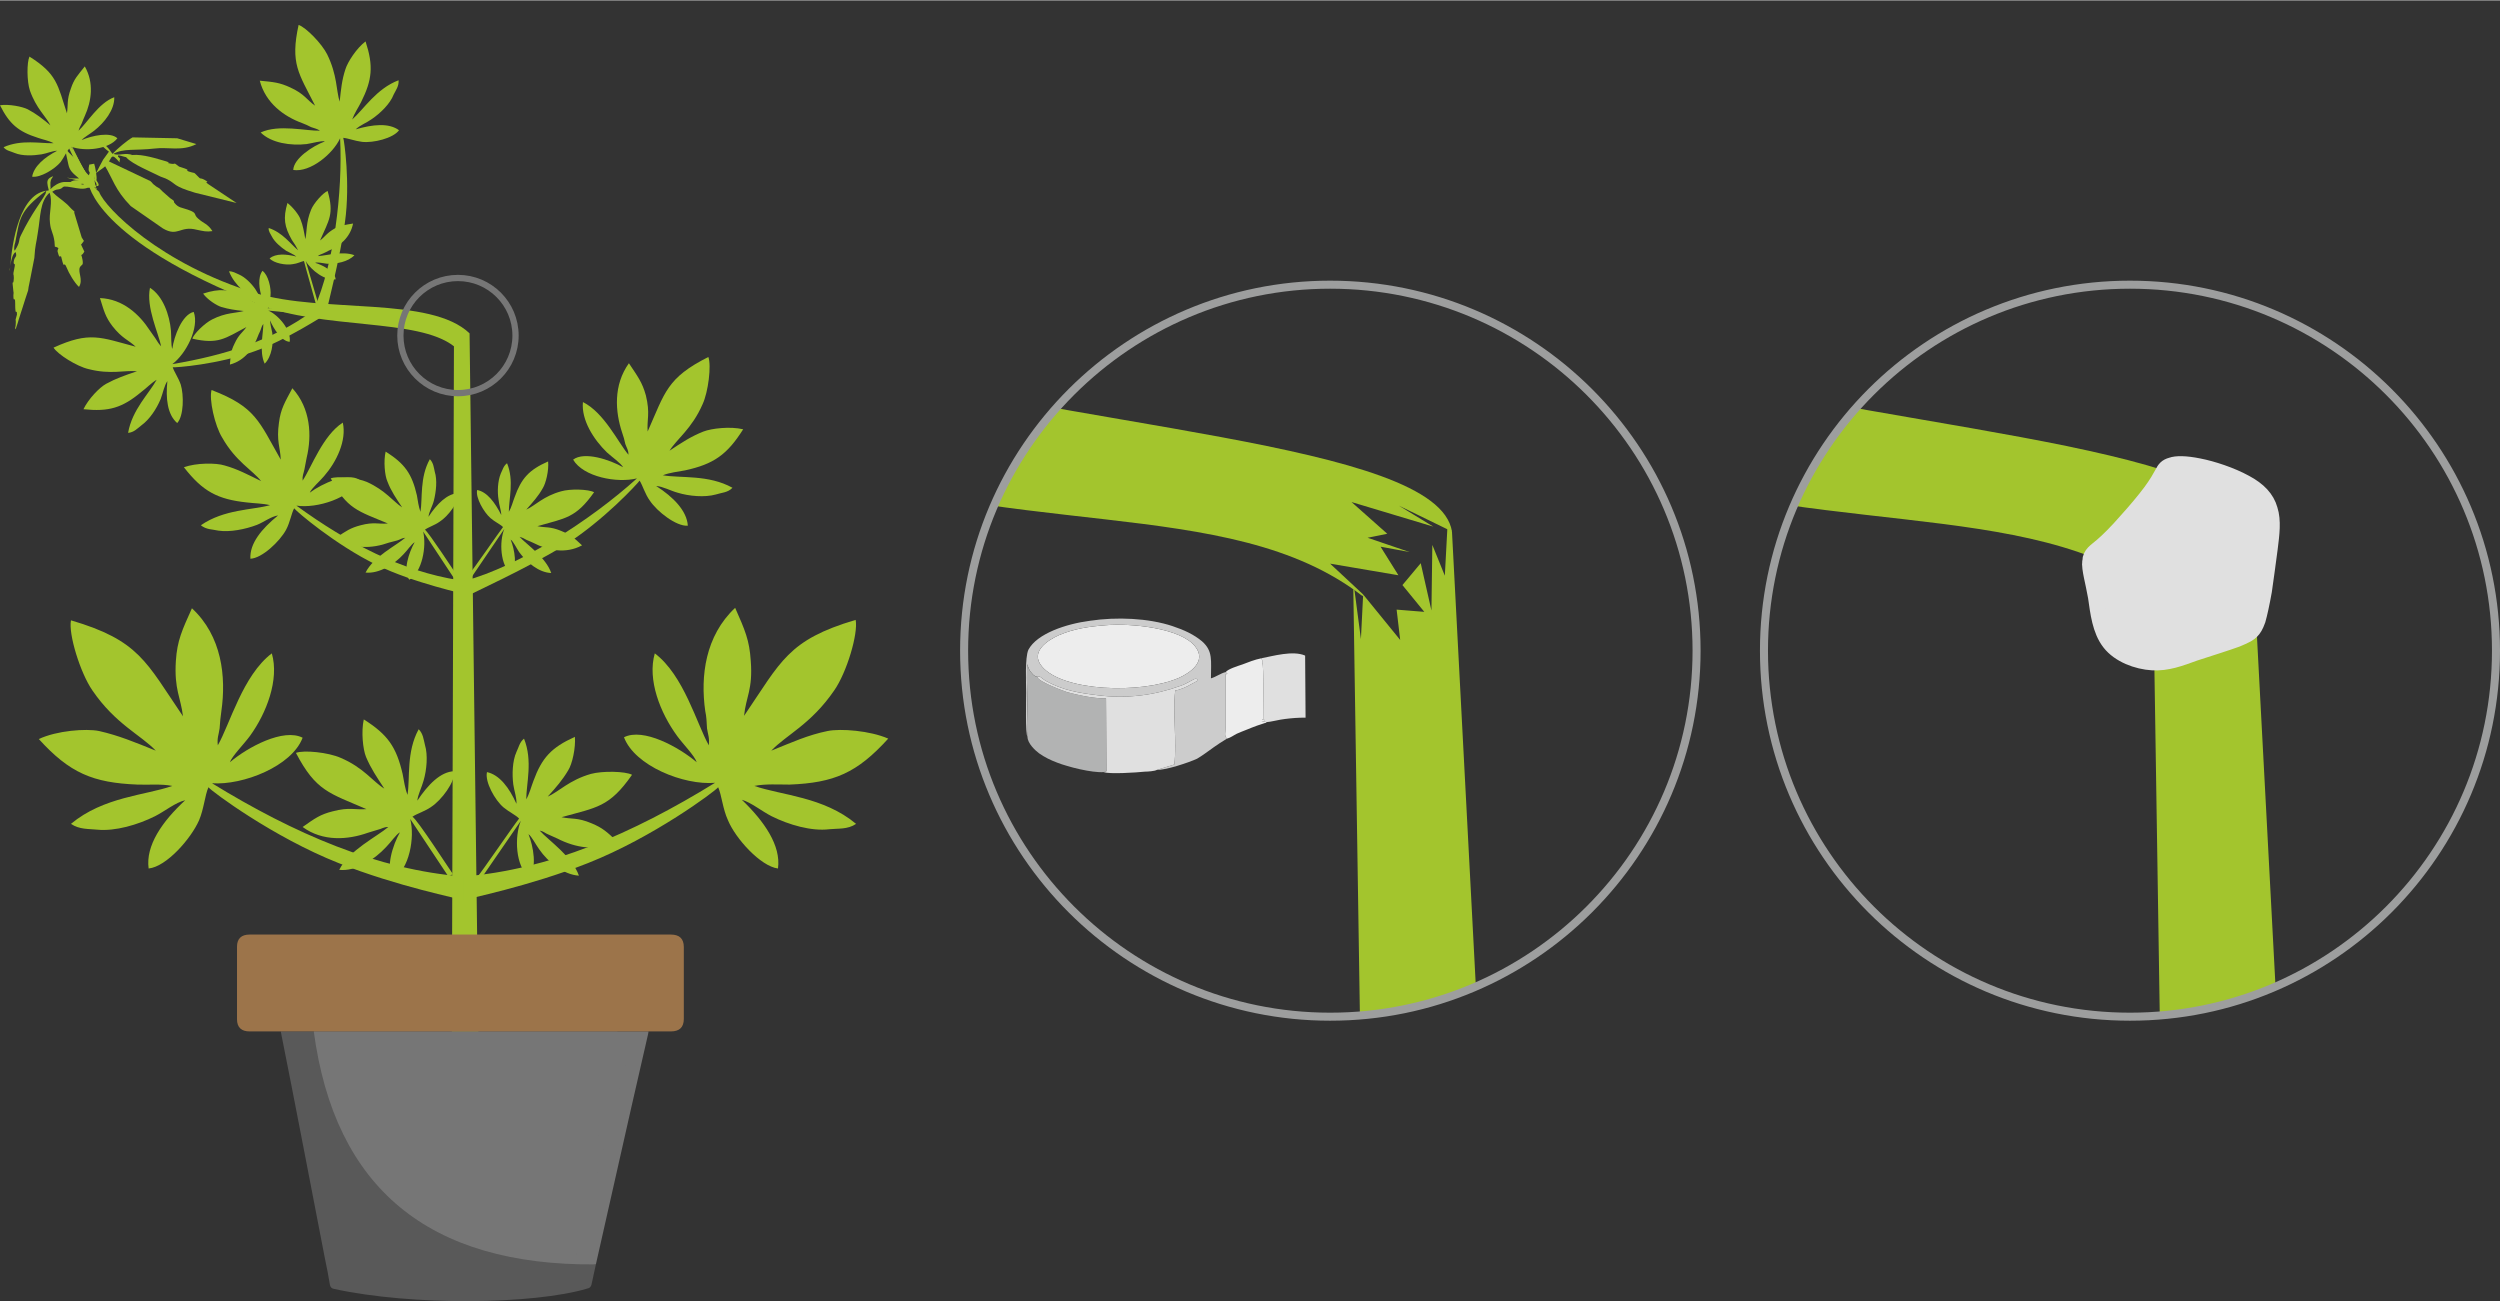
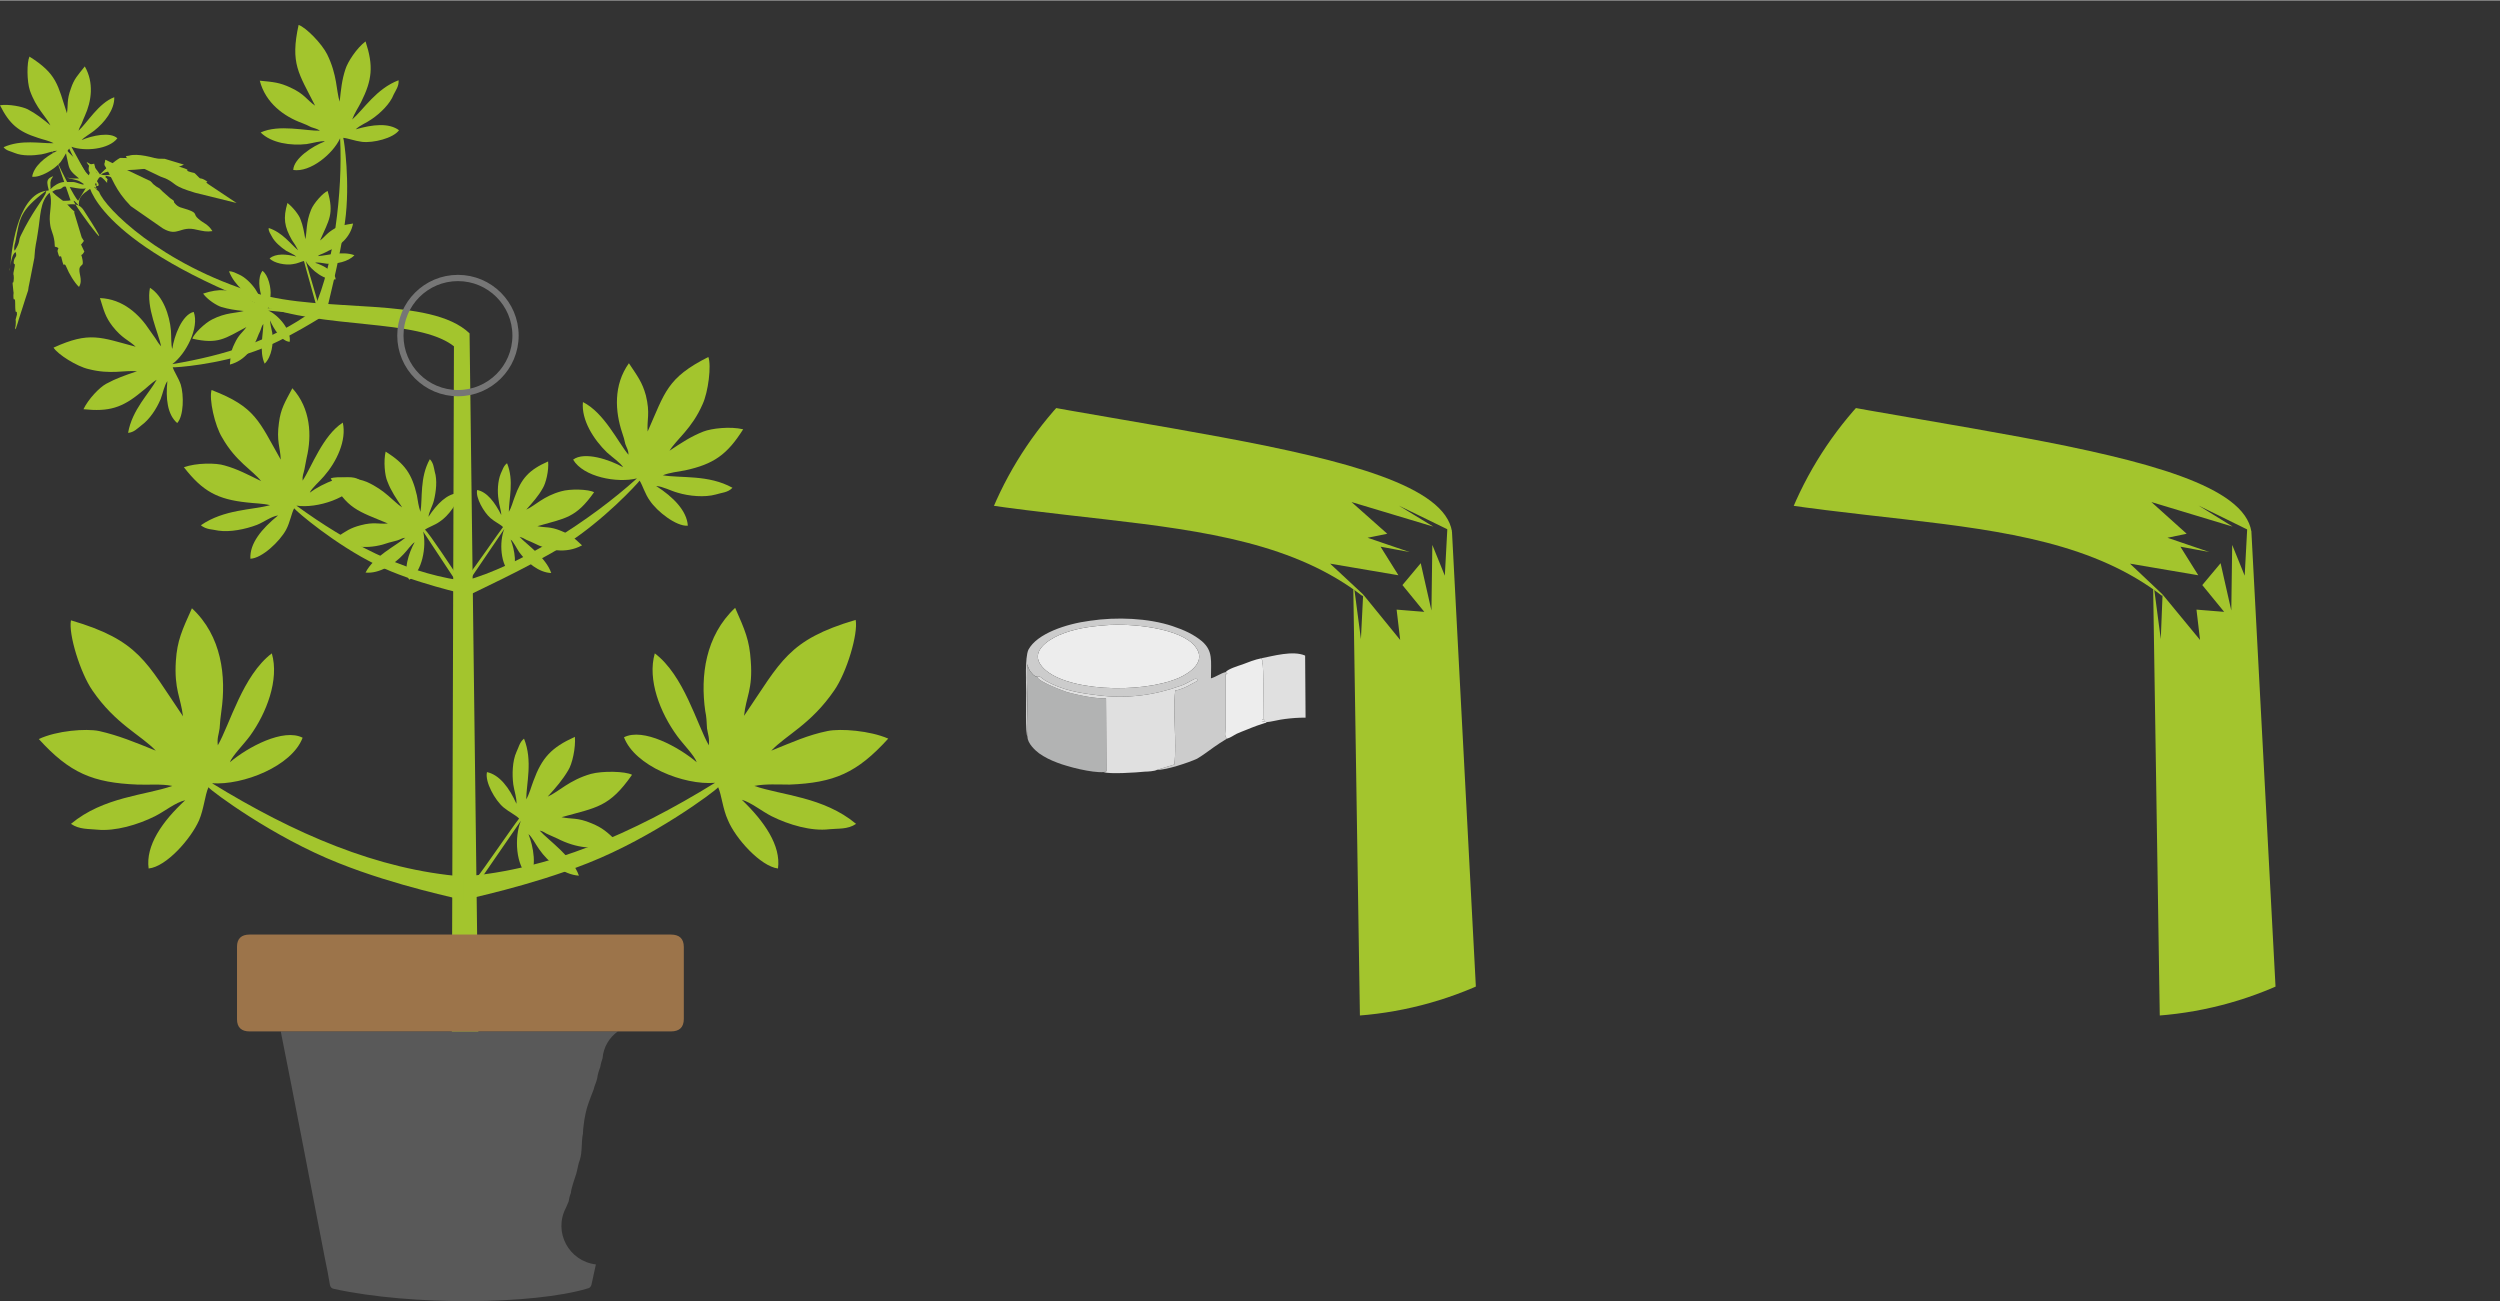
<svg xmlns="http://www.w3.org/2000/svg" xml:space="preserve" width="365px" height="190px" version="1.1" style="shape-rendering:geometricPrecision; text-rendering:geometricPrecision; image-rendering:optimizeQuality; fill-rule:evenodd; clip-rule:evenodd" viewBox="0 0 5601000 2914000">
  <rect x="0" y="0" width="5601000" height="2914000" fill="#333333" stroke="none" />
  <defs>
    <style type="text/css">
   
    .str2 {stroke:#E0E0E0;stroke-width:36000;stroke-miterlimit:22.926}
    .str1 {stroke:#9D9E9E;stroke-width:18000;stroke-miterlimit:22.926}
    .str0 {stroke:#767676;stroke-width:14000;stroke-miterlimit:22.926}
    .fil6 {fill:none}
    .fil9 {fill:#B2B3B3}
    .fil4 {fill:#767676}
    .fil2 {fill:#A3C52D}
    .fil1 {fill:#A3C52D}
    .fil8 {fill:#CCCCCC}
    .fil10 {fill:#E0E0E0}
    .fil7 {fill:#EDEDED}
    .fil3 {fill:#595959;fill-rule:nonzero}
    .fil5 {fill:#9C744A;fill-rule:nonzero}
    .fil0 {fill:#A3C52D;fill-rule:nonzero}
   
  </style>
    <clipPath id="id0">
      <path d="M2980000 637000c453000,0 821000,367000 821000,820000 0,453000 -368000,820000 -821000,820000 -452000,0 -820000,-367000 -820000,-820000 0,-453000 368000,-820000 820000,-820000z" />
    </clipPath>
    <clipPath id="id1">
      <path d="M4772000 637000c453000,0 820000,367000 820000,820000 0,453000 -367000,820000 -820000,820000 -453000,0 -820000,-367000 -820000,-820000 0,-453000 367000,-820000 820000,-820000z" />
    </clipPath>
  </defs>
  <g id="Слой_x0020_1">
    <path class="fil0" d="M198000 407000c-1000,4000 15000,129000 379000,273000 148000,59000 358000,31000 440000,95000l-6000 1958000 66000 0 -25000 -1987000c-88000,-84000 -327000,-44000 -479000,-90000 -213000,-65000 -338000,-191000 -351000,-227000l-24000 -22000z" />
    <path class="fil1" d="M1409000 813000c-35000,49000 -31000,108000 -15000,156000 3000,9000 5000,15000 7000,25000 3000,9000 7000,13000 7000,24000 -23000,-27000 -54000,-94000 -102000,-118000 -4000,40000 24000,84000 54000,113000 11000,10000 31000,24000 36000,33000 -30000,-17000 -87000,-36000 -112000,-17000 23000,39000 99000,53000 143000,42000 -105000,95000 -265000,197000 -387000,230000l6000 34000c4000,-3000 142000,-66000 220000,-115000 87000,-55000 163000,-138000 167000,-144000 7000,11000 12000,30000 23000,45000 16000,24000 59000,58000 85000,56000 -2000,-33000 -32000,-64000 -71000,-89000 15000,1000 33000,11000 48000,15000 26000,8000 61000,11000 86000,4000 12000,-4000 27000,-4000 37000,-15000 -54000,-30000 -116000,-21000 -156000,-28000 15000,-6000 34000,-8000 50000,-11000 64000,-14000 94000,-35000 130000,-92000 -29000,-7000 -71000,-2000 -89000,5000 -28000,11000 -49000,25000 -76000,43000 16000,-26000 50000,-49000 74000,-104000 13000,-28000 20000,-87000 13000,-106000 -93000,47000 -97000,79000 -136000,167000 -2000,-27000 6000,-40000 -4000,-81000 -8000,-29000 -18000,-42000 -38000,-72000l0 0z" />
    <path class="fil1" d="M655000 869000c41000,45000 44000,106000 32000,156000 -2000,10000 -3000,15000 -5000,26000 -2000,10000 -5000,14000 -4000,25000 20000,-30000 45000,-101000 90000,-130000 9000,40000 -14000,88000 -42000,120000 -10000,12000 -28000,27000 -32000,37000 28000,-21000 84000,-46000 111000,-29000 -19000,41000 -95000,65000 -141000,58000 117000,85000 237000,147000 364000,167000l19000 33000c-4000,-2000 -119000,-26000 -203000,-67000 -94000,-46000 -181000,-121000 -185000,-127000 -6000,11000 -9000,31000 -18000,48000 -14000,26000 -54000,64000 -80000,65000 -2000,-34000 25000,-67000 62000,-97000 -15000,2000 -32000,15000 -47000,21000 -26000,10000 -61000,17000 -87000,13000 -13000,-3000 -27000,-2000 -39000,-12000 52000,-36000 115000,-34000 155000,-45000 -16000,-4000 -35000,-4000 -51000,-6000 -67000,-7000 -100000,-25000 -142000,-79000 28000,-10000 72000,-10000 91000,-4000 29000,8000 51000,20000 82000,35000 -20000,-25000 -57000,-44000 -87000,-97000 -17000,-27000 -30000,-87000 -24000,-107000 99000,38000 106000,70000 155000,156000 -1000,-28000 -10000,-41000 -4000,-83000 4000,-31000 13000,-45000 30000,-77000l0 0z" />
    <path class="fil1" d="M1647000 1361000c-67000,63000 -78000,153000 -67000,231000 3000,14000 3000,23000 4000,39000 2000,14000 6000,21000 4000,38000 -27000,-48000 -56000,-157000 -121000,-206000 -17000,59000 12000,133000 50000,185000 13000,18000 39000,44000 44000,59000 -40000,-34000 -120000,-78000 -163000,-56000 24000,64000 134000,108000 204000,102000 -185000,114000 -372000,195000 -564000,210000l0 53000c7000,-3000 148000,-31000 279000,-83000 147000,-58000 285000,-161000 292000,-170000 8000,18000 10000,48000 22000,74000 17000,41000 73000,103000 112000,108000 7000,-51000 -30000,-105000 -81000,-154000 21000,6000 45000,26000 67000,37000 38000,19000 89000,34000 129000,29000 19000,-2000 41000,1000 60000,-12000 -73000,-61000 -168000,-64000 -228000,-85000 25000,-5000 54000,-3000 79000,-3000 100000,-4000 151000,-26000 221000,-103000 -41000,-18000 -107000,-23000 -136000,-17000 -44000,9000 -79000,25000 -126000,44000 33000,-35000 89000,-59000 141000,-135000 28000,-40000 54000,-127000 48000,-158000 -152000,45000 -167000,93000 -250000,215000 4000,-42000 20000,-59000 15000,-123000 -3000,-47000 -13000,-69000 -35000,-119000l0 0z" />
    <path class="fil1" d="M430000 1362000c67000,62000 77000,153000 66000,230000 -2000,15000 -3000,23000 -4000,39000 -2000,15000 -6000,21000 -4000,38000 27000,-47000 56000,-157000 121000,-206000 17000,59000 -12000,134000 -49000,185000 -14000,19000 -40000,45000 -45000,59000 40000,-34000 120000,-77000 163000,-55000 -24000,64000 -134000,107000 -203000,102000 184000,113000 371000,194000 563000,209000l0 53000c-7000,-3000 -149000,-31000 -279000,-83000 -147000,-58000 -285000,-161000 -292000,-170000 -8000,18000 -10000,48000 -21000,74000 -18000,41000 -73000,104000 -113000,108000 -7000,-51000 30000,-105000 82000,-153000 -22000,5000 -46000,25000 -68000,36000 -38000,19000 -89000,34000 -129000,30000 -19000,-2000 -40000,0 -59000,-13000 73000,-61000 168000,-64000 227000,-85000 -25000,-5000 -53000,-2000 -78000,-3000 -100000,-4000 -152000,-26000 -221000,-102000 40000,-19000 106000,-24000 135000,-18000 44000,10000 80000,25000 127000,44000 -33000,-35000 -90000,-59000 -142000,-135000 -27000,-39000 -54000,-126000 -48000,-157000 153000,45000 168000,93000 251000,215000 -5000,-42000 -20000,-60000 -16000,-124000 3000,-46000 14000,-69000 36000,-118000l0 0z" />
    <g id="_447108507504">
-       <path class="fil1" d="M678000 1852000c45000,33000 101000,29000 146000,13000 9000,-3000 14000,-4000 23000,-7000 9000,-2000 12000,-6000 23000,-6000 -26000,22000 -88000,52000 -110000,96000 37000,4000 78000,-22000 105000,-51000 10000,-10000 23000,-29000 31000,-33000 -16000,28000 -33000,81000 -15000,104000 36000,-21000 49000,-93000 38000,-134000l85000 128000 11000 -4000c-6000,-8000 -80000,-123000 -91000,-129000 10000,-7000 28000,-12000 42000,-22000 23000,-15000 54000,-56000 52000,-80000 -31000,1000 -59000,30000 -83000,66000 1000,-13000 10000,-30000 14000,-45000 7000,-24000 10000,-57000 3000,-80000 -3000,-12000 -4000,-25000 -14000,-35000 -28000,51000 -19000,109000 -25000,147000 -6000,-15000 -8000,-32000 -11000,-47000 -14000,-60000 -33000,-88000 -87000,-122000 -6000,27000 -2000,67000 5000,84000 11000,26000 24000,45000 41000,71000 -25000,-15000 -46000,-47000 -98000,-69000 -27000,-12000 -82000,-18000 -100000,-11000 45000,86000 75000,90000 158000,126000 -26000,2000 -38000,-5000 -76000,5000 -28000,7000 -40000,16000 -67000,35000l0 0z" />
      <path class="fil1" d="M1382000 1884000c-45000,24000 -94000,14000 -133000,-6000 -8000,-4000 -12000,-5000 -20000,-9000 -8000,-3000 -10000,-7000 -20000,-9000 21000,23000 73000,58000 88000,101000 -34000,-2000 -69000,-30000 -89000,-59000 -8000,-11000 -17000,-29000 -24000,-34000 11000,27000 20000,77000 1000,96000 -30000,-24000 -33000,-90000 -18000,-126000l-95000 138000 -2000 -13000c7000,-7000 83000,-118000 93000,-130000 -8000,-8000 -23000,-15000 -35000,-25000 -19000,-16000 -42000,-57000 -37000,-79000 28000,6000 50000,35000 66000,71000 1000,-13000 -5000,-29000 -7000,-43000 -3000,-23000 -2000,-53000 7000,-73000 5000,-10000 7000,-22000 17000,-30000 20000,50000 5000,101000 5000,136000 7000,-12000 11000,-28000 16000,-41000 19000,-52000 40000,-75000 93000,-99000 2000,25000 -6000,61000 -15000,75000 -13000,22000 -27000,38000 -46000,59000 25000,-11000 48000,-37000 97000,-51000 26000,-7000 77000,-6000 92000,2000 -51000,73000 -79000,73000 -158000,95000 23000,5000 35000,0 68000,14000 24000,10000 34000,19000 56000,40000l0 0z" />
    </g>
    <g id="_447108506608">
      <path class="fil1" d="M753000 1204000c37000,27000 82000,24000 118000,11000 7000,-2000 11000,-3000 19000,-5000 7000,-2000 9000,-5000 18000,-6000 -21000,18000 -71000,42000 -89000,78000 30000,3000 64000,-18000 85000,-41000 8000,-8000 18000,-23000 25000,-27000 -13000,23000 -27000,65000 -12000,84000 29000,-17000 39000,-75000 31000,-108000l68000 103000 9000 -3000c-5000,-7000 -65000,-99000 -73000,-104000 8000,-6000 22000,-10000 33000,-18000 19000,-12000 44000,-45000 42000,-64000 -25000,1000 -48000,24000 -67000,53000 1000,-11000 9000,-24000 12000,-36000 5000,-20000 8000,-46000 2000,-65000 -2000,-9000 -3000,-20000 -11000,-28000 -23000,41000 -16000,88000 -21000,118000 -4000,-11000 -6000,-25000 -8000,-37000 -11000,-48000 -27000,-71000 -70000,-98000 -5000,21000 -2000,54000 4000,67000 8000,21000 19000,37000 33000,58000 -20000,-13000 -37000,-38000 -79000,-57000 -21000,-9000 -66000,-14000 -81000,-8000 36000,69000 61000,73000 128000,101000 -21000,2000 -31000,-4000 -61000,4000 -23000,6000 -33000,13000 -55000,28000l0 0z" />
      <path class="fil1" d="M1304000 1221000c-37000,20000 -77000,11000 -108000,-5000 -6000,-3000 -9000,-4000 -16000,-7000 -6000,-3000 -8000,-5000 -16000,-7000 17000,18000 59000,46000 71000,81000 -28000,-1000 -55000,-24000 -72000,-47000 -6000,-9000 -13000,-24000 -19000,-28000 9000,22000 16000,62000 1000,77000 -24000,-19000 -27000,-72000 -15000,-101000l-76000 112000 -2000 -12000c6000,-5000 67000,-94000 75000,-104000 -6000,-6000 -19000,-12000 -28000,-20000 -15000,-13000 -34000,-46000 -30000,-63000 22000,4000 40000,28000 54000,56000 0,-10000 -5000,-23000 -6000,-34000 -3000,-18000 -2000,-42000 5000,-59000 4000,-8000 6000,-17000 14000,-23000 16000,39000 4000,80000 4000,109000 6000,-10000 9000,-23000 13000,-33000 15000,-42000 32000,-61000 75000,-80000 2000,20000 -5000,49000 -12000,60000 -10000,18000 -22000,31000 -37000,48000 20000,-9000 38000,-30000 78000,-41000 20000,-6000 61000,-5000 74000,2000 -41000,58000 -64000,58000 -127000,76000 18000,4000 28000,0 54000,11000 20000,8000 28000,15000 46000,32000l0 0z" />
    </g>
    <path class="fil2" d="M216000 403000c7000,11000 5000,9000 4000,13000 -8000,0 -6000,-1000 -8000,-11000l-1000 -11000c-1000,15000 9000,15000 4000,24000 -5000,9000 9000,2000 -4000,1000l-15000 1000c-19000,8000 -49000,-11000 -74000,1000 4000,-4000 23000,-10000 30000,-12000 15000,-5000 20000,1000 35000,4000 -1000,-3000 5000,1000 -6000,-6000 -9000,-6000 -22000,-6000 -31000,-10000 3000,1000 7000,1000 11000,2000l16000 0c-14000,-12000 -21000,-17000 -24000,-32000 -2000,-11000 -7000,-28000 -6000,-35000 11000,15000 16000,16000 29000,30000 10000,11000 11000,19000 23000,30000 6000,-13000 -4000,-1000 1000,-24000 5000,-1000 5000,-1000 11000,-2000 2000,5000 7000,31000 5000,37000l0 0z" />
    <path class="fil2" d="M101000 435000c0,0 1000,-1000 1000,-2000l2000 -7000c-62000,47000 -59000,62000 -70000,117000 -1000,3000 -2000,6000 -2000,9000 0,9000 -1000,3000 1000,9000 14000,-22000 7000,-21000 14000,-35000 25000,-51000 45000,-74000 54000,-91000l0 0zm70000 -24000c-12000,3000 -21000,-2000 -33000,10000 -9000,5000 -10000,0 -21000,8000 13000,13000 20000,16000 31000,26000 6000,5000 5000,5000 12000,12000 13000,12000 4000,3000 7000,11000l16000 53000c1000,2000 4000,6000 5000,8000l-6000 8000c-1000,0 -1000,1000 0,1000l7000 15000c-10000,17000 -8000,-4000 -4000,19000 2000,13000 -2000,9000 -6000,16000 -5000,11000 8000,28000 -2000,44000 -10000,-9000 -23000,-31000 -28000,-44000 -7000,-17000 -4000,9000 -11000,-20000 -2000,-12000 -4000,5000 -8000,-12000 -2000,-5000 -1000,-6000 1000,-11000 -11000,-7000 -7000,4000 -9000,-15000 -3000,-21000 -8000,-22000 -10000,-41000 -3000,-23000 7000,-48000 -1000,-68000 -22000,20000 -20000,53000 -26000,88000 -4000,29000 -6000,26000 -8000,58000l-11000 56000c-2000,8000 -2000,11000 -3000,17000 -4000,13000 -8000,23000 -12000,37000 -2000,7000 -10000,30000 -11000,35000l-5000 15000c-2000,-4000 -1000,-1000 0,-8000 0,-8000 1000,-6000 0,-14000 1000,-3000 2000,-7000 3000,-11000 0,-17000 -4000,10000 -4000,-26000 0,-18000 -4000,2000 -4000,-17000 0,-3000 1000,-6000 0,-9000 -4000,-37000 0,-6000 1000,-30000 0,-13000 -3000,-2000 1000,-21000 4000,-18000 -3000,-4000 -1000,-17000 2000,-11000 8000,-8000 4000,-20000 -11000,6000 -13000,42000 -13000,42000 -1000,-3000 1000,-7000 1000,-10000 4000,-53000 21000,-167000 86000,-170000 0,-6000 0,0 -1000,-6000 0,-1000 -1000,-3000 -1000,-4000 -2000,-10000 -2000,-17000 12000,-22000 -2000,5000 -5000,5000 -6000,14000 0,1000 0,8000 0,8000 0,2000 1000,5000 0,5000 0,-1000 0,1000 0,2000 8000,-8000 19000,-15000 30000,-16000 11000,0 21000,-1000 28000,4000l0 0z" />
-     <path class="fil2" d="M203000 403000c11000,-13000 13000,-17000 20000,-31000 2000,-4000 6000,-11000 8000,-15000l13000 -18000c-9000,-7000 -18000,-14000 -22000,-23000 14000,7000 20000,13000 30000,28000 11000,-12000 34000,-31000 45000,-37000l100000 2000 43000 13000c-33000,17000 -63000,6000 -94000,10000 -43000,5000 -70000,-1000 -92000,12000 13000,5000 27000,-4000 44000,3000l-6000 2000 2000 4000c-11000,0 -21000,-5000 -29000,-6000 -1000,7000 -2000,0 4000,8000 0,1000 0,2000 -1000,3000 0,0 0,2000 0,2000 0,1000 0,2000 0,3000 -19000,-22000 -16000,-13000 -27000,3000 -10000,15000 -40000,20000 -36000,48000 -57000,-63000 115000,171000 11000,11000 -16000,-26000 -43000,-7000 -63000,-14000 12000,-12000 20000,-6000 33000,-9000l-32000 -93000c-51000,-109000 32000,78000 49000,94000z" />
+     <path class="fil2" d="M203000 403000l13000 -18000c-9000,-7000 -18000,-14000 -22000,-23000 14000,7000 20000,13000 30000,28000 11000,-12000 34000,-31000 45000,-37000l100000 2000 43000 13000c-33000,17000 -63000,6000 -94000,10000 -43000,5000 -70000,-1000 -92000,12000 13000,5000 27000,-4000 44000,3000l-6000 2000 2000 4000c-11000,0 -21000,-5000 -29000,-6000 -1000,7000 -2000,0 4000,8000 0,1000 0,2000 -1000,3000 0,0 0,2000 0,2000 0,1000 0,2000 0,3000 -19000,-22000 -16000,-13000 -27000,3000 -10000,15000 -40000,20000 -36000,48000 -57000,-63000 115000,171000 11000,11000 -16000,-26000 -43000,-7000 -63000,-14000 12000,-12000 20000,-6000 33000,-9000l-32000 -93000c-51000,-109000 32000,78000 49000,94000z" />
    <path class="fil2" d="M289000 348000c19000,-6000 54000,4000 74000,10000 33000,9000 -1000,4000 20000,8000 13000,2000 4000,-4000 15000,4000 6000,4000 -1000,1000 8000,4000 29000,9000 1000,5000 22000,11000 10000,3000 5000,-1000 14000,8000 9000,10000 5000,3000 16000,9000 16000,9000 -4000,1000 9000,10000l63000 42000 -93000 -23000c-50000,-15000 -41000,-19000 -62000,-30000 -8000,-4000 -8000,-3000 -15000,-6000 -22000,-11000 -63000,-28000 -76000,-42000l-2000 -4000 7000 -1000 0 0z" />
    <path class="fil2" d="M234000 369000c0,-1000 0,-3000 0,-4000 1000,-1000 1000,-3000 1000,-3000 0,-1000 1000,-4000 1000,-5000l101000 48000c7000,6000 1000,3000 13000,12000 11000,7000 4000,1000 14000,11000l17000 15000c14000,9000 6000,6000 10000,11000 9000,11000 16000,10000 30000,15000 23000,8000 11000,10000 23000,20000 12000,11000 21000,11000 32000,28000 -14000,2000 -20000,0 -35000,-3000 -38000,-10000 -42000,17000 -76000,-3000l-72000 -50000c-36000,-37000 -40000,-61000 -59000,-92000l0 0z" />
    <path class="fil1" d="M190000 148000c21000,37000 15000,78000 0,111000 -3000,6000 -4000,10000 -7000,17000 -3000,6000 -5000,9000 -7000,16000 19000,-17000 45000,-62000 80000,-75000 1000,28000 -22000,57000 -45000,75000 -9000,7000 -23000,15000 -28000,21000 23000,-10000 64000,-19000 80000,-4000 -19000,25000 -73000,30000 -103000,19000l40000 73000 -6000 7000c-6000,-5000 -35000,-68000 -39000,-76000 -6000,7000 -11000,19000 -19000,30000 -13000,16000 -46000,36000 -64000,33000 4000,-23000 27000,-43000 56000,-58000 -10000,0 -23000,6000 -35000,8000 -19000,3000 -43000,4000 -60000,-3000 -9000,-4000 -19000,-5000 -25000,-13000 40000,-18000 83000,-8000 112000,-9000 -11000,-6000 -24000,-8000 -35000,-12000 -44000,-14000 -64000,-31000 -85000,-73000 20000,-3000 50000,3000 62000,9000 19000,10000 33000,21000 51000,36000 -10000,-20000 -32000,-38000 -46000,-78000 -7000,-21000 -7000,-63000 -1000,-76000 62000,39000 63000,63000 84000,127000 3000,-19000 -1000,-29000 9000,-56000 7000,-21000 15000,-29000 31000,-49000l0 0z" />
    <path class="fil1" d="M582000 180000c13000,50000 54000,80000 95000,95000 8000,3000 12000,5000 20000,9000 8000,3000 12000,3000 20000,8000 -31000,1000 -92000,-15000 -133000,4000 24000,24000 68000,30000 103000,26000 13000,-2000 33000,-8000 41000,-6000 -27000,10000 -70000,38000 -71000,64000 38000,6000 89000,-36000 105000,-71000 6000,121000 -14000,282000 -58000,381000l26000 14000c0,-4000 33000,-130000 43000,-208000 12000,-87000 -2000,-183000 -4000,-188000 11000,1000 26000,7000 42000,9000 25000,3000 70000,-8000 83000,-26000 -23000,-17000 -59000,-13000 -97000,-2000 9000,-9000 25000,-15000 36000,-23000 19000,-13000 41000,-34000 49000,-55000 5000,-10000 12000,-19000 11000,-32000 -50000,19000 -78000,65000 -104000,88000 5000,-14000 14000,-27000 20000,-39000 25000,-50000 28000,-81000 10000,-136000 -20000,15000 -40000,46000 -45000,62000 -8000,24000 -10000,45000 -13000,73000 -8000,-25000 -5000,-59000 -28000,-106000 -12000,-24000 -47000,-60000 -64000,-66000 -19000,87000 0,108000 37000,181000 -19000,-13000 -23000,-26000 -56000,-41000 -24000,-11000 -37000,-12000 -68000,-15000l0 0z" />
    <path class="fil1" d="M224000 667000c51000,2000 88000,36000 112000,73000 4000,6000 7000,10000 12000,17000 5000,7000 6000,11000 13000,18000 -6000,-30000 -34000,-87000 -25000,-131000 29000,18000 44000,61000 47000,96000 1000,13000 0,33000 3000,41000 4000,-29000 22000,-77000 48000,-83000 13000,35000 -17000,94000 -48000,117000 119000,-20000 226000,-54000 313000,-118000l31000 7000c-4000,1000 -86000,56000 -159000,82000 -83000,30000 -178000,37000 -184000,36000 3000,10000 13000,24000 18000,39000 7000,23000 7000,70000 -8000,86000 -22000,-19000 -26000,-55000 -22000,-94000 -7000,10000 -10000,27000 -15000,40000 -9000,22000 -25000,46000 -43000,59000 -9000,7000 -17000,16000 -30000,17000 9000,-52000 47000,-88000 64000,-119000 -12000,7000 -23000,19000 -34000,27000 -43000,36000 -73000,45000 -130000,39000 11000,-23000 36000,-49000 51000,-57000 22000,-12000 42000,-19000 69000,-28000 -27000,-3000 -59000,8000 -109000,-5000 -26000,-6000 -69000,-33000 -78000,-48000 81000,-37000 105000,-23000 184000,-2000 -17000,-16000 -30000,-18000 -52000,-46000 -16000,-21000 -19000,-34000 -28000,-63000l0 0z" />
    <g id="_447108509104">
      <path class="fil1" d="M515000 816000c34000,-9000 53000,-37000 63000,-64000 2000,-6000 4000,-8000 6000,-14000 2000,-5000 2000,-8000 6000,-13000 0,20000 -10000,62000 3000,89000 16000,-16000 20000,-46000 17000,-69000 -2000,-9000 -5000,-22000 -5000,-28000 8000,19000 26000,47000 44000,48000 4000,-26000 -25000,-60000 -48000,-70000l93000 9000 3000 -7000c-7000,0 -90000,-10000 -97000,-7000 1000,-7000 5000,-18000 6000,-28000 2000,-17000 -5000,-47000 -18000,-56000 -11000,15000 -8000,40000 0,65000 -6000,-6000 -11000,-16000 -16000,-24000 -9000,-13000 -23000,-27000 -37000,-33000 -7000,-3000 -13000,-7000 -22000,-7000 13000,34000 44000,52000 59000,70000 -9000,-3000 -17000,-9000 -26000,-14000 -33000,-16000 -54000,-18000 -91000,-6000 10000,14000 31000,27000 41000,30000 17000,5000 31000,7000 50000,9000 -17000,5000 -40000,3000 -71000,19000 -16000,8000 -41000,32000 -44000,43000 58000,13000 72000,0 121000,-26000 -9000,13000 -17000,16000 -27000,38000 -8000,16000 -8000,25000 -10000,46000l0 0z" />
      <path class="fil1" d="M791000 500000c-6000,31000 -30000,51000 -55000,61000 -4000,2000 -7000,4000 -12000,6000 -4000,2000 -7000,2000 -12000,6000 19000,-1000 56000,-12000 82000,-2000 -14000,15000 -41000,20000 -62000,19000 -8000,-1000 -21000,-4000 -26000,-2000 17000,5000 45000,20000 46000,37000 -23000,4000 -55000,-20000 -67000,-41000l29000 99000 -7000 -5000c-1000,-5000 -24000,-85000 -26000,-94000 -6000,1000 -15000,6000 -25000,7000 -15000,3000 -43000,-2000 -52000,-13000 14000,-11000 36000,-10000 60000,-4000 -6000,-5000 -16000,-9000 -23000,-13000 -12000,-8000 -26000,-20000 -32000,-32000 -3000,-6000 -8000,-12000 -7000,-19000 31000,10000 49000,36000 66000,50000 -4000,-8000 -9000,-16000 -14000,-23000 -17000,-30000 -20000,-49000 -10000,-83000 12000,9000 26000,27000 29000,36000 6000,15000 8000,28000 11000,45000 4000,-16000 1000,-37000 13000,-66000 6000,-15000 27000,-38000 37000,-42000 15000,52000 3000,65000 -17000,111000 12000,-9000 14000,-16000 33000,-27000 14000,-7000 23000,-8000 41000,-11000l0 0z" />
    </g>
    <g id="_447108511952">
      <path class="fil3" d="M1384000 2310000l-755000 0c34000,170000 66000,339000 99000,509000 4000,19000 8000,39000 11000,58000 1000,6000 4000,9000 10000,10000 174000,38000 447000,35000 567000,-1000 5000,-1000 7000,-3000 9000,-8000l10000 -46000c-60000,-7000 -96000,-72000 -67000,-127000 2000,-4000 4000,-10000 6000,-14000 1000,-6000 2000,-12000 5000,-19000 1000,-12000 8000,-30000 12000,-43000 3000,-10000 4000,-21000 8000,-31000 6000,-19000 3000,-39000 7000,-59000 0,-6000 1000,-15000 2000,-22000 1000,-11000 6000,-35000 10000,-45000 4000,-11000 8000,-22000 12000,-32000 2000,-9000 6000,-16000 8000,-25000 1000,-9000 4000,-18000 7000,-26000 1000,-7000 3000,-13000 5000,-19000 2000,-25000 15000,-46000 34000,-60000z" />
-       <path class="fil4" d="M1335000 2832000c-375000,3000 -585000,-171000 -632000,-522000l750000 0 -1000 6000 -38000 166000 -79000 350000zm45000 -482000c-9000,40000 -16000,81000 -24000,121000l-58000 297000c-3000,14000 -6000,29000 -7000,44000l123000 -470000c-10000,0 -20000,0 -29000,1000 -2000,0 -5000,4000 -5000,7000zm-24000 121000c8000,-40000 15000,-81000 24000,-121000 0,-3000 3000,-7000 5000,-7000 9000,-1000 19000,-1000 29000,-1000l-123000 470000c1000,-15000 4000,-30000 7000,-44000l58000 -297000z" />
      <path class="fil5" d="M1030000 2122000c0,0 0,0 0,0 70000,0 140000,0 210000,0 85000,0 170000,0 255000,0 11000,0 18000,5000 18000,14000 0,9000 -7000,15000 -18000,15000 -12000,0 -24000,0 -36000,0 -108000,0 -217000,-1000 -326000,0 -103000,0 -206000,0 -309000,0 -86000,0 -173000,0 -259000,0 -10000,0 -17000,-7000 -17000,-15000 0,-9000 5000,-14000 17000,-14000 22000,0 45000,0 67000,0 133000,0 265000,0 398000,0zm-446000 -29000l21000 0 1000 0c15000,0 30000,0 44000,0 150000,0 300000,0 451000,0 134000,0 268000,0 402000,0 19000,0 29000,9000 29000,28000 0,24000 0,47000 0,71000l0 22000c0,23000 0,45000 0,68000 0,19000 -10000,28000 -29000,28000 -54000,0 -109000,0 -164000,0 -102000,0 -607000,0 -710000,0 0,0 -31000,0 -70000,0 -18000,0 -28000,-9000 -28000,-27000 0,-54000 0,-108000 0,-163000 0,-18000 10000,-27000 28000,-27000 8000,0 16000,0 23000,0l2000 0z" />
    </g>
    <rect class="fil6" x="4000" width="5583000" height="2914000" />
    <circle class="fil6 str0" cx="1026000" cy="751000" r="129000" />
    <g>
  </g>
    <g style="clip-path:url(#id0)">
      <g>
        <polygon class="fil0" points="3032000,1321000 3058000,3003000 3346000,2962000 3253000,1190000 3243000,1177000 3237000,1289000 3209000,1220000 3207000,1367000 3183000,1261000 3142000,1310000 3191000,1370000 3129000,1365000 3137000,1433000 3054000,1331000 3049000,1431000 3034000,1317000 " />
        <path class="fil0" d="M1715000 1006000c545000,213000 1036000,95000 1338000,329000l1000 -4000 -74000 -69000 153000 26000 -40000 -64000 65000 12000 -94000 -32000 44000 -9000 -80000 -71000 183000 55000 -77000 -47000 119000 58000c-32000,-203000 -871000,-229000 -1432000,-397000l-106000 213000z" />
      </g>
    </g>
-     <path class="fil6 str1" d="M2980000 637000c453000,0 821000,367000 821000,820000 0,453000 -368000,820000 -821000,820000 -452000,0 -820000,-367000 -820000,-820000 0,-453000 368000,-820000 820000,-820000z" />
    <path class="fil7" d="M2477000 1400000c-39000,3000 -71000,8000 -104000,22000 -25000,11000 -66000,37000 -39000,70000 46000,56000 221000,63000 307000,26000 25000,-11000 63000,-37000 37000,-70000 -32000,-42000 -145000,-53000 -201000,-48000z" />
    <path class="fil8" d="M2477000 1400000c56000,-5000 169000,6000 201000,48000 26000,33000 -12000,59000 -37000,70000 -86000,37000 -261000,30000 -307000,-26000 -27000,-33000 14000,-59000 39000,-70000 33000,-14000 65000,-19000 104000,-22000zm-175000 250000c3000,-21000 -4000,-139000 0,-165000 -1000,4000 3000,13000 6000,18000 2000,3000 4000,4000 6000,7000 1000,1000 3000,3000 4000,3000 4000,3000 0,2000 4000,2000 9000,-2000 9000,2000 20000,9000 39000,22000 77000,28000 119000,33000 63000,8000 125000,0 183000,-21000 16000,-5000 31000,-17000 35000,-16000 7000,2000 -2000,-4000 5000,4000l-17000 9000c-6000,4000 -26000,13000 -34000,13000 -6000,52000 4000,114000 -2000,166000l-39000 12000c20000,1000 73000,-17000 90000,-25000 14000,-8000 34000,-24000 51000,-35000 4000,-3000 12000,-7000 16000,-10000 -7000,-7000 -3000,-12000 -3000,-29000l0 -110000c1000,-7000 -3000,-4000 4000,-6000l-2000 -2000c-1000,-1000 0,0 -2000,-2000 -10000,2000 -22000,11000 -33000,14000 0,-40000 5000,-61000 -20000,-83000 -18000,-15000 -39000,-25000 -66000,-34000 -54000,-18000 -125000,-21000 -185000,-12000 -54000,7000 -119000,29000 -138000,65000 -8000,18000 -5000,74000 -5000,96000 0,15000 -2000,93000 3000,99000z" />
    <path class="fil9" d="M2302000 1650000c0,15000 18000,31000 26000,37000 13000,9000 25000,15000 41000,21000 23000,9000 77000,23000 104000,21000l6000 -2000 -1000 -163000c-29000,0 -61000,-7000 -87000,-14000 -12000,-4000 -65000,-24000 -67000,-34000 -1000,-1000 -1000,-1000 -2000,-1000 -4000,0 0,1000 -4000,-2000 -1000,0 -3000,-2000 -4000,-3000 -2000,-3000 -4000,-4000 -6000,-7000 -3000,-5000 -7000,-14000 -6000,-18000 -4000,26000 3000,144000 0,165000z" />
    <path class="fil10" d="M2473000 1729000c11000,5000 74000,1000 92000,-1000 6000,0 22000,-1000 27000,-4000l39000 -12000c6000,-52000 -4000,-114000 2000,-166000 8000,0 28000,-9000 34000,-13000l17000 -9000c-7000,-8000 2000,-2000 -5000,-4000 -4000,-1000 -19000,11000 -35000,16000 -58000,21000 -120000,29000 -183000,21000 -42000,-5000 -80000,-11000 -119000,-33000 -11000,-7000 -11000,-11000 -20000,-9000 1000,0 1000,0 2000,1000 2000,10000 55000,30000 67000,34000 26000,7000 58000,14000 87000,14000l1000 163000 -6000 2000z" />
    <path class="fil10" d="M2826000 1474000l2000 5000c0,0 0,1000 0,1000 0,0 0,0 0,0l0 4000c4000,6000 2000,110000 2000,126000 -6000,3000 0,1000 3000,2000 -5000,4000 7000,2000 -7000,3000l12000 2000c7000,0 30000,-6000 41000,-7000 16000,-2000 29000,-3000 46000,-3000l-1000 -139000c-27000,-12000 -72000,1000 -98000,6000z" />
    <path class="fil7" d="M2746000 1505000c2000,2000 1000,1000 2000,2000l2000 2000c-7000,2000 -3000,-1000 -4000,6000l0 110000c0,17000 -4000,22000 3000,29000 8000,-2000 14000,-7000 22000,-11000 7000,-3000 14000,-6000 22000,-9000 7000,-3000 15000,-6000 23000,-9000l18000 -6000c1000,0 1000,0 1000,0l3000 -2000 -12000 -2000c14000,-1000 2000,1000 7000,-3000 -3000,-1000 -9000,1000 -3000,-2000 0,-16000 2000,-120000 -2000,-126000l0 -4000c0,0 0,0 0,0 0,0 0,-1000 0,-1000l-2000 -5000c-15000,3000 -30000,9000 -43000,14000 -9000,3000 -32000,10000 -37000,17000z" />
    <g>
  </g>
    <g style="clip-path:url(#id1)">
      <g>
        <polygon class="fil0" points="4824000,1321000 4850000,3003000 5138000,2962000 5044000,1190000 5035000,1177000 5029000,1289000 5001000,1220000 4999000,1367000 4975000,1261000 4934000,1310000 4983000,1370000 4921000,1365000 4929000,1433000 4845000,1331000 4841000,1431000 4826000,1317000 " />
        <path class="fil0" d="M3506000 1006000c546000,213000 1037000,95000 1339000,329000l0 -4000 -73000 -69000 153000 26000 -40000 -64000 65000 12000 -94000 -32000 43000 -9000 -79000 -71000 182000 55000 -76000 -47000 118000 58000c-32000,-203000 -870000,-229000 -1431000,-397000l-107000 213000z" />
      </g>
    </g>
-     <path class="fil6 str1" d="M4772000 637000c453000,0 820000,367000 820000,820000 0,453000 -367000,820000 -820000,820000 -453000,0 -820000,-367000 -820000,-820000 0,-453000 367000,-820000 820000,-820000z" />
-     <path class="fil10 str2" d="M4683000 1257000c-2000,17000 7000,45000 13000,80000 5000,34000 9000,74000 31000,102000 21000,27000 61000,42000 95000,44000 33000,2000 62000,-9000 95000,-21000 34000,-11000 72000,-23000 94000,-31000 22000,-9000 28000,-13000 33000,-18000 5000,-5000 9000,-11000 14000,-25000 4000,-14000 9000,-37000 14000,-65000 4000,-29000 9000,-63000 13000,-95000 4000,-32000 8000,-62000 0,-87000 -7000,-25000 -25000,-44000 -55000,-60000 -31000,-17000 -73000,-31000 -104000,-37000 -30000,-6000 -50000,-6000 -61000,-2000 -11000,3000 -15000,8000 -20000,18000 -5000,9000 -12000,22000 -26000,41000 -14000,19000 -36000,45000 -56000,67000 -20000,23000 -39000,42000 -53000,54000 -15000,13000 -26000,18000 -27000,35000z" />
  </g>
</svg>